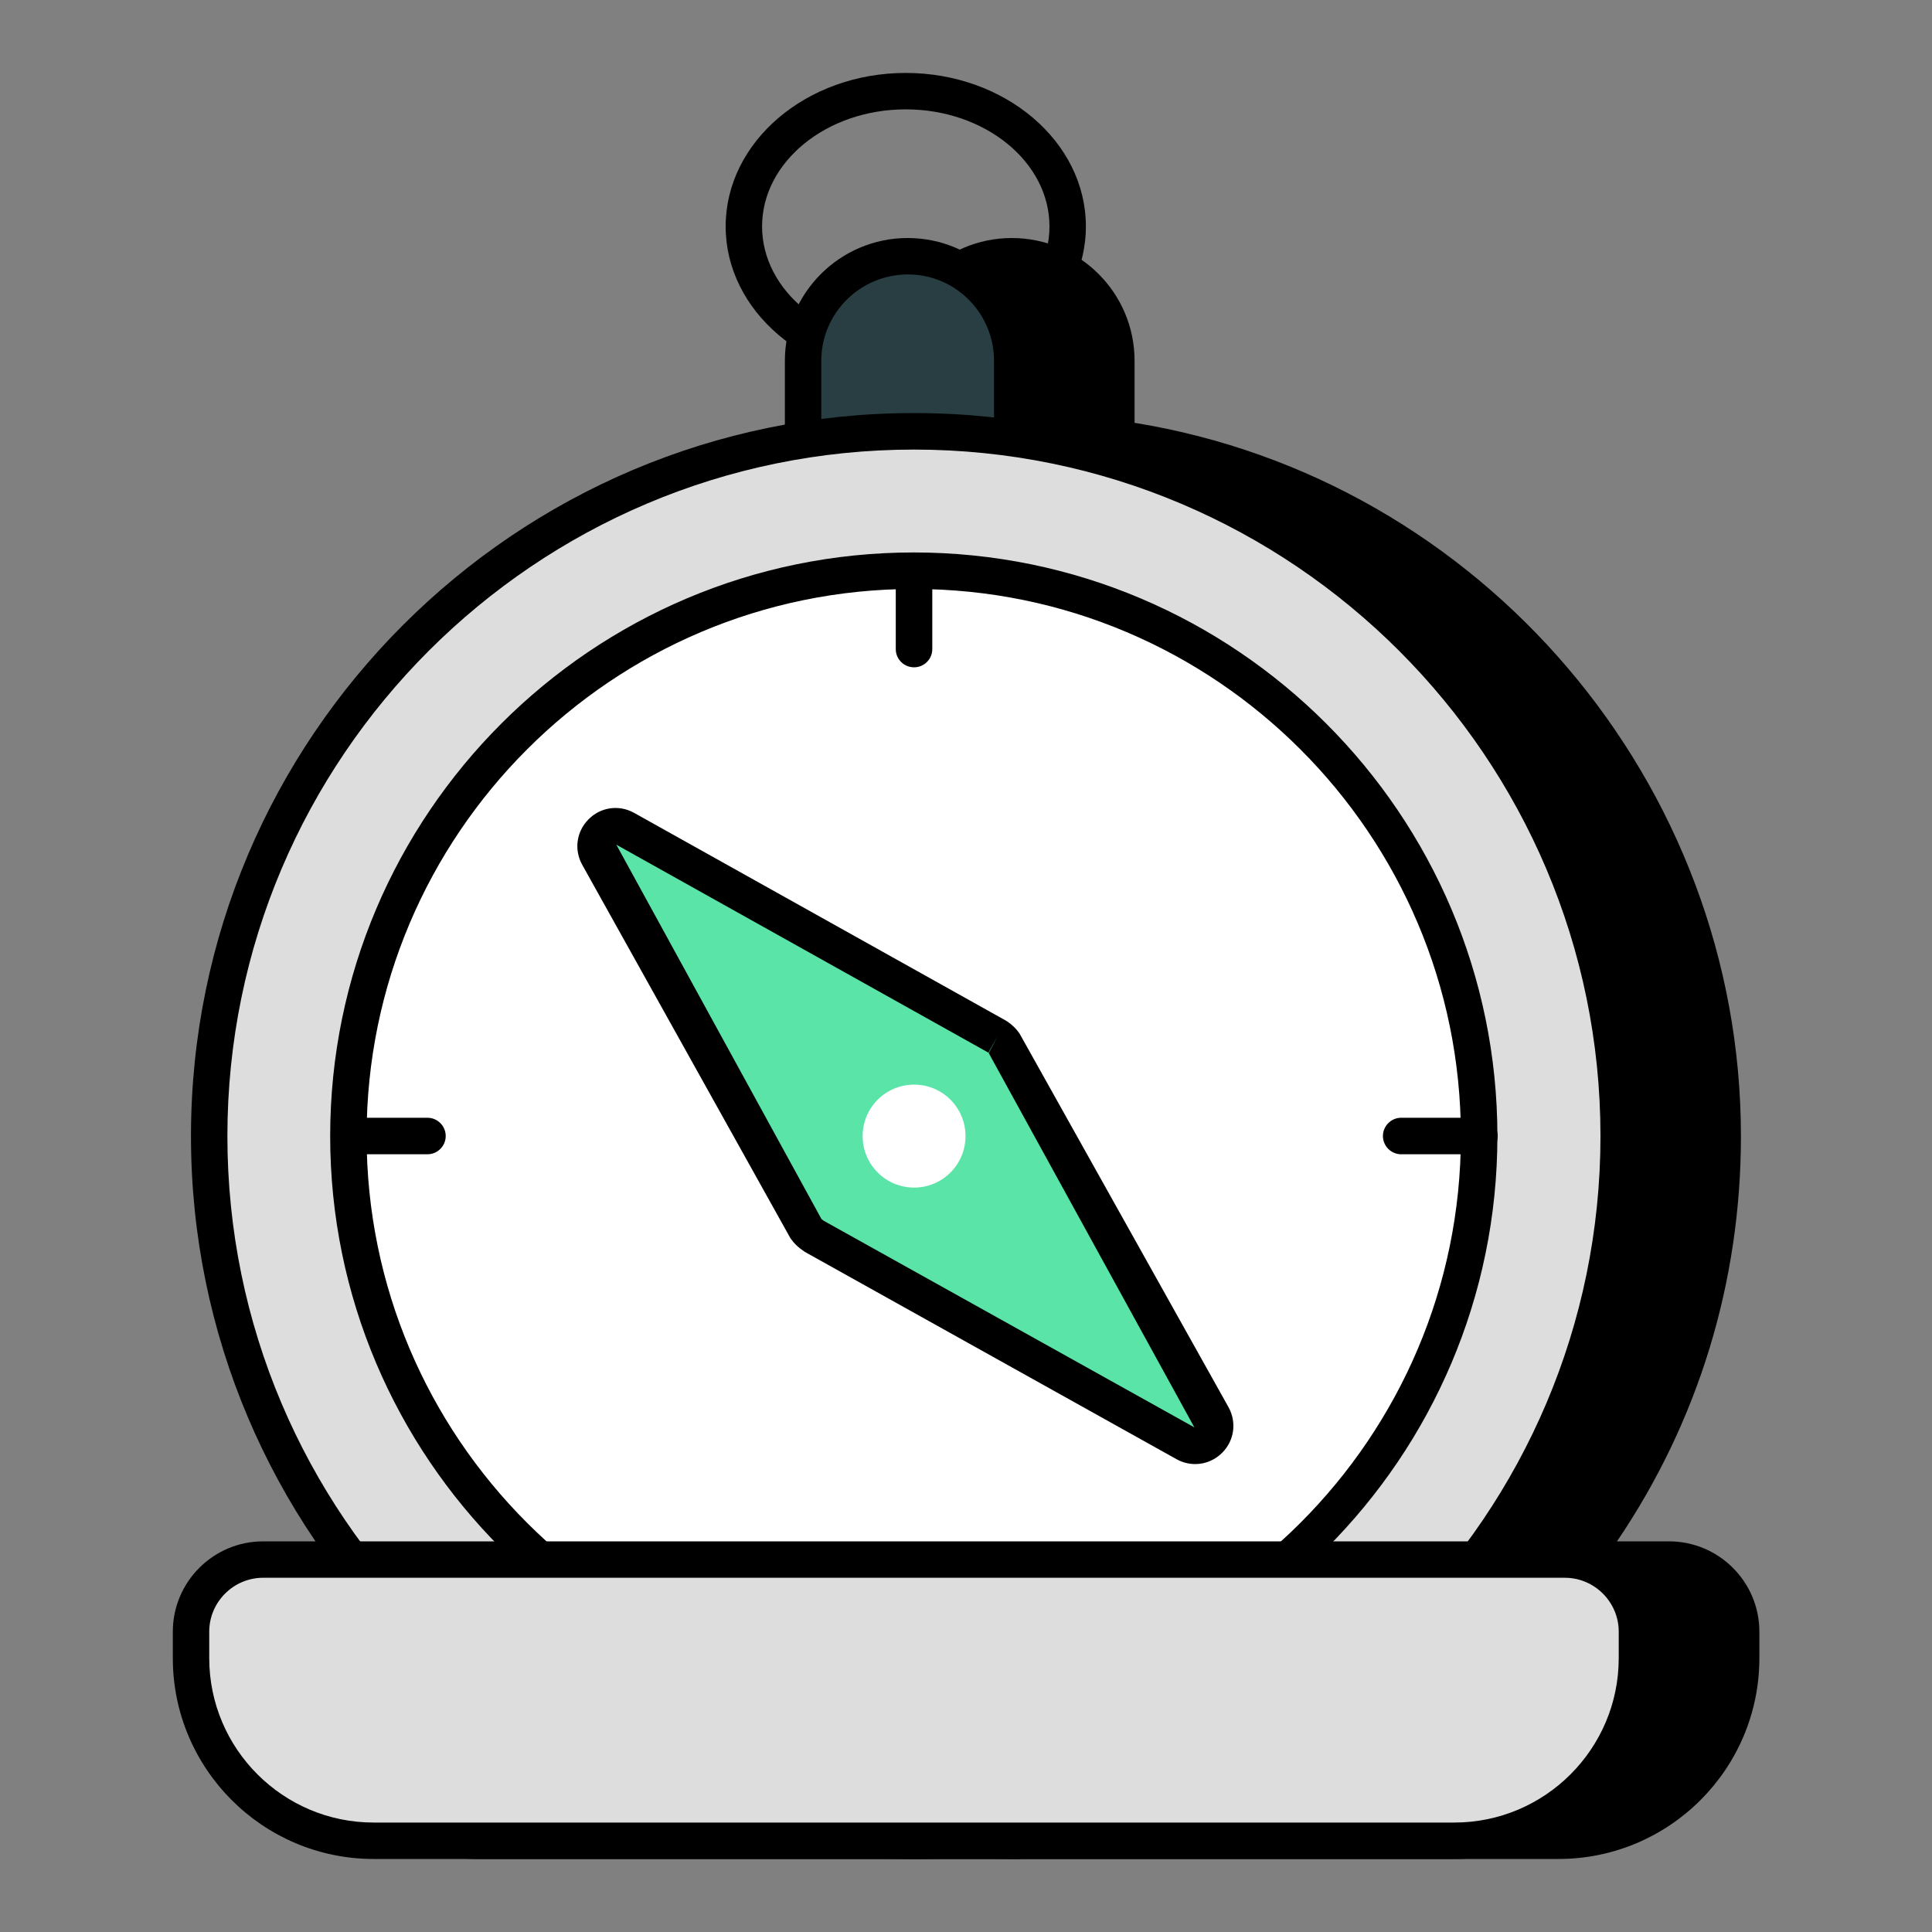
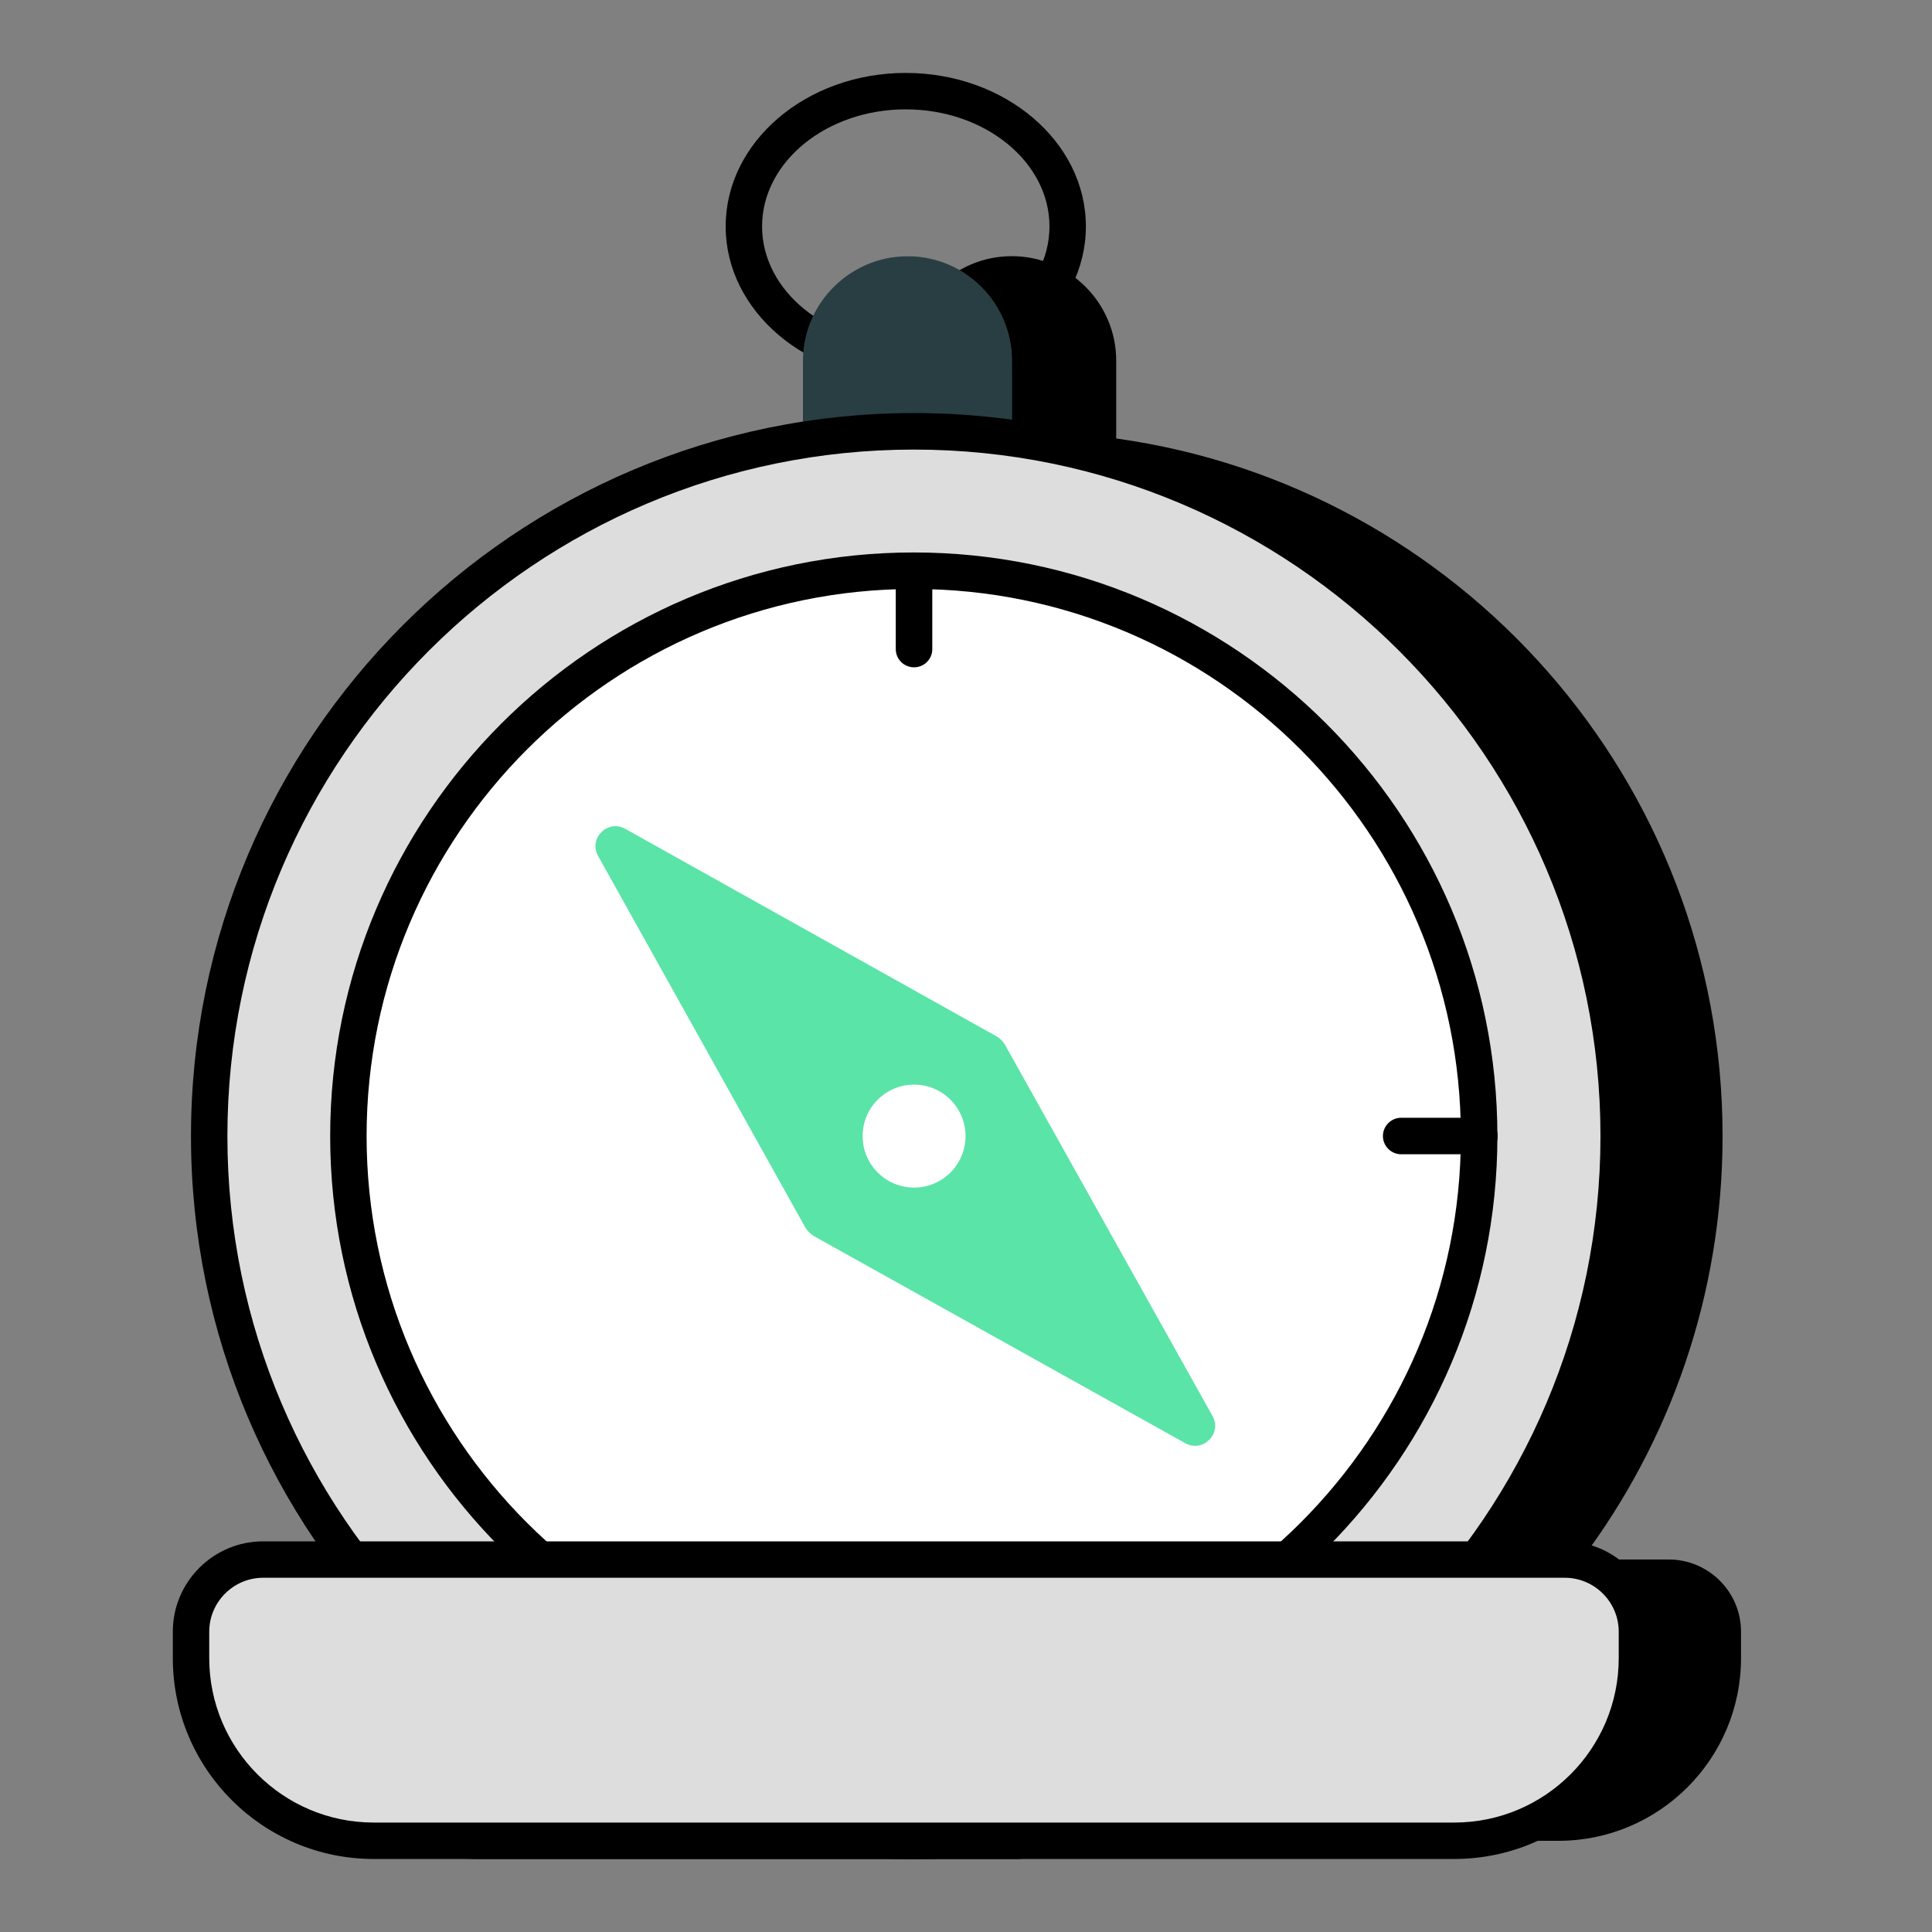
<svg xmlns="http://www.w3.org/2000/svg" width="20" height="20" viewBox="0 0 20 20" fill="none">
  <rect x="0" y="0" width="20" height="20" fill="#808080" stroke="none" />
  <path d="M10.541 19.056H4.949C3.906 19.056 3.059 18.208 3.059 17.165V16.891C3.059 16.48 3.394 16.144 3.805 16.144H4.707C6.038 17.912 8.156 19.056 10.541 19.056Z" fill="black" />
  <path d="M10.542 19.244H4.95C3.804 19.244 2.871 18.312 2.871 17.165V16.891C2.871 16.375 3.291 15.956 3.806 15.956H4.708C4.767 15.956 4.823 15.983 4.859 16.031C6.216 17.833 8.288 18.867 10.542 18.867C10.646 18.867 10.73 18.951 10.73 19.056C10.73 19.16 10.646 19.244 10.542 19.244ZM3.806 16.333C3.499 16.333 3.248 16.584 3.248 16.891V17.165C3.248 18.104 4.012 18.867 4.95 18.867H8.176C6.781 18.406 5.545 17.537 4.615 16.333H3.806Z" fill="black" />
  <path d="M17.276 16.144H16.371C17.287 14.925 17.832 13.406 17.832 11.761C17.832 8.078 15.101 5.033 11.555 4.539V3.734C11.555 3.139 11.071 2.652 10.476 2.652H10.473C9.877 2.652 9.39 3.139 9.39 3.734V4.557C9.237 4.581 9.087 4.616 8.938 4.649V18.877C9.453 18.992 9.987 19.056 10.537 19.056H16.133C17.175 19.056 18.023 18.208 18.023 17.165V16.891C18.023 16.48 17.688 16.144 17.276 16.144Z" fill="black" />
-   <path d="M16.134 19.244H10.539C9.993 19.244 9.441 19.183 8.897 19.061C8.811 19.042 8.75 18.965 8.75 18.877V4.649C8.75 4.561 8.811 4.484 8.897 4.465L8.94 4.456C9.027 4.436 9.115 4.416 9.203 4.399V3.735C9.203 3.034 9.773 2.464 10.474 2.464C11.176 2.464 11.745 3.034 11.745 3.735V4.377C15.335 4.958 18.022 8.104 18.022 11.761C18.022 13.274 17.58 14.716 16.739 15.956H17.278C17.793 15.956 18.213 16.375 18.213 16.891V17.165C18.213 18.312 17.28 19.244 16.134 19.244ZM9.127 18.724C9.596 18.819 10.07 18.867 10.539 18.867H16.134C17.073 18.867 17.836 18.104 17.836 17.165V16.891C17.836 16.584 17.585 16.333 17.278 16.333H16.372C16.301 16.333 16.236 16.293 16.204 16.229C16.172 16.165 16.178 16.088 16.222 16.031C17.152 14.792 17.645 13.316 17.645 11.761C17.645 8.236 15.016 5.212 11.53 4.726C11.437 4.713 11.368 4.633 11.368 4.539V3.735C11.368 3.242 10.969 2.841 10.478 2.841C9.981 2.841 9.58 3.242 9.58 3.735V4.557C9.58 4.65 9.513 4.729 9.421 4.744C9.322 4.759 9.224 4.779 9.127 4.801V18.724Z" fill="black" />
  <path d="M9.376 3.932C8.348 3.932 7.512 3.22 7.512 2.344C7.512 1.467 8.348 0.755 9.376 0.755C10.405 0.755 11.241 1.467 11.241 2.344C11.241 3.22 10.405 3.932 9.376 3.932ZM9.376 1.132C8.556 1.132 7.889 1.676 7.889 2.344C7.889 3.011 8.556 3.555 9.376 3.555C10.196 3.555 10.864 3.011 10.864 2.344C10.864 1.676 10.196 1.132 9.376 1.132Z" fill="black" />
  <path d="M10.477 3.735V5.676H8.312V3.735C8.312 3.14 8.8 2.653 9.395 2.653H9.398C9.994 2.653 10.477 3.14 10.477 3.735Z" fill="#283E42" />
-   <path d="M10.478 5.865H8.314C8.209 5.865 8.125 5.78 8.125 5.676V3.735C8.125 3.034 8.695 2.464 9.396 2.464C10.098 2.464 10.667 3.034 10.667 3.735V5.676C10.667 5.78 10.583 5.865 10.478 5.865ZM8.502 5.487H10.29V3.735C10.29 3.242 9.891 2.841 9.4 2.841C8.903 2.841 8.502 3.242 8.502 3.735V5.487Z" fill="black" />
  <path d="M9.46 19.057C13.489 19.057 16.756 15.79 16.756 11.761C16.756 7.731 13.489 4.465 9.46 4.465C5.431 4.465 2.164 7.731 2.164 11.761C2.164 15.79 5.431 19.057 9.46 19.057Z" fill="#DDDDDD" />
  <path d="M9.461 19.245C5.334 19.245 1.977 15.888 1.977 11.761C1.977 7.634 5.334 4.276 9.461 4.276C13.588 4.276 16.946 7.634 16.946 11.761C16.946 15.888 13.588 19.245 9.461 19.245ZM9.461 4.654C5.542 4.654 2.354 7.842 2.354 11.761C2.354 15.68 5.542 18.868 9.461 18.868C13.38 18.868 16.568 15.68 16.568 11.761C16.568 7.842 13.38 4.654 9.461 4.654Z" fill="black" />
  <path d="M9.458 17.614C6.231 17.614 3.605 14.988 3.605 11.761C3.605 8.534 6.231 5.908 9.458 5.908C12.685 5.908 15.311 8.534 15.311 11.761C15.311 14.988 12.685 17.614 9.458 17.614Z" fill="white" />
  <path d="M9.459 17.802C6.128 17.802 3.418 15.092 3.418 11.761C3.418 8.43 6.128 5.719 9.459 5.719C12.791 5.719 15.501 8.43 15.501 11.761C15.501 15.092 12.791 17.802 9.459 17.802ZM9.459 6.097C6.336 6.097 3.795 8.638 3.795 11.761C3.795 14.884 6.336 17.425 9.459 17.425C12.582 17.425 15.123 14.884 15.123 11.761C15.123 8.638 12.582 6.097 9.459 6.097Z" fill="black" />
  <path d="M10.323 10.732C10.354 10.752 10.379 10.778 10.4 10.809L12.553 14.66C12.652 14.841 12.453 15.04 12.272 14.941L8.42 12.793C8.387 12.77 8.361 12.745 8.339 12.711L6.191 8.86C6.091 8.678 6.29 8.48 6.471 8.579L10.323 10.732Z" fill="#5AE4A7" />
-   <path d="M12.373 15.156C12.308 15.156 12.242 15.14 12.182 15.107L8.329 12.958C8.261 12.912 8.219 12.87 8.183 12.819L6.027 8.952C5.94 8.795 5.968 8.606 6.093 8.481C6.218 8.355 6.407 8.328 6.563 8.414L10.416 10.567C10.42 10.57 10.424 10.572 10.428 10.575C10.479 10.609 10.523 10.652 10.557 10.704L12.718 14.568C12.804 14.725 12.777 14.914 12.652 15.039C12.575 15.116 12.475 15.156 12.373 15.156ZM8.504 12.62C8.505 12.62 8.514 12.628 8.528 12.638L12.364 14.776L10.235 10.901L10.324 10.732L10.232 10.897L6.38 8.744L8.504 12.62Z" fill="black" />
  <path d="M9.462 6.908C9.358 6.908 9.273 6.824 9.273 6.72V5.909C9.273 5.805 9.358 5.721 9.462 5.721C9.566 5.721 9.651 5.805 9.651 5.909V6.72C9.651 6.824 9.566 6.908 9.462 6.908Z" fill="black" />
  <path d="M9.462 17.799C9.358 17.799 9.273 17.715 9.273 17.611V16.8C9.273 16.696 9.358 16.611 9.462 16.611C9.566 16.611 9.651 16.696 9.651 16.8V17.611C9.651 17.715 9.566 17.799 9.462 17.799Z" fill="black" />
-   <path d="M4.425 11.949H3.614C3.51 11.949 3.426 11.864 3.426 11.76C3.426 11.656 3.51 11.571 3.614 11.571H4.425C4.529 11.571 4.614 11.656 4.614 11.76C4.614 11.864 4.529 11.949 4.425 11.949Z" fill="black" />
  <path d="M15.315 11.949H14.505C14.401 11.949 14.316 11.864 14.316 11.76C14.316 11.656 14.401 11.571 14.505 11.571H15.315C15.42 11.571 15.504 11.656 15.504 11.76C15.504 11.864 15.42 11.949 15.315 11.949Z" fill="black" />
  <path d="M9.463 12.294C9.757 12.294 9.995 12.055 9.995 11.761C9.995 11.466 9.757 11.228 9.463 11.228C9.168 11.228 8.93 11.466 8.93 11.761C8.93 12.055 9.168 12.294 9.463 12.294Z" fill="white" />
  <path d="M16.944 16.891V17.165C16.944 18.208 16.096 19.056 15.054 19.056H3.867C2.824 19.056 1.977 18.208 1.977 17.165V16.891C1.977 16.48 2.312 16.144 2.723 16.144H16.198C16.609 16.144 16.944 16.48 16.944 16.891Z" fill="#DDDDDD" />
  <path d="M15.055 19.244H3.868C2.722 19.244 1.789 18.312 1.789 17.165V16.891C1.789 16.375 2.209 15.956 2.724 15.956H16.199C16.714 15.956 17.134 16.375 17.134 16.891V17.165C17.134 18.312 16.201 19.244 15.055 19.244ZM2.724 16.333C2.417 16.333 2.166 16.584 2.166 16.891V17.165C2.166 18.104 2.93 18.867 3.868 18.867H15.055C15.993 18.867 16.757 18.104 16.757 17.165V16.891C16.757 16.584 16.506 16.333 16.199 16.333H2.724Z" fill="black" />
</svg>